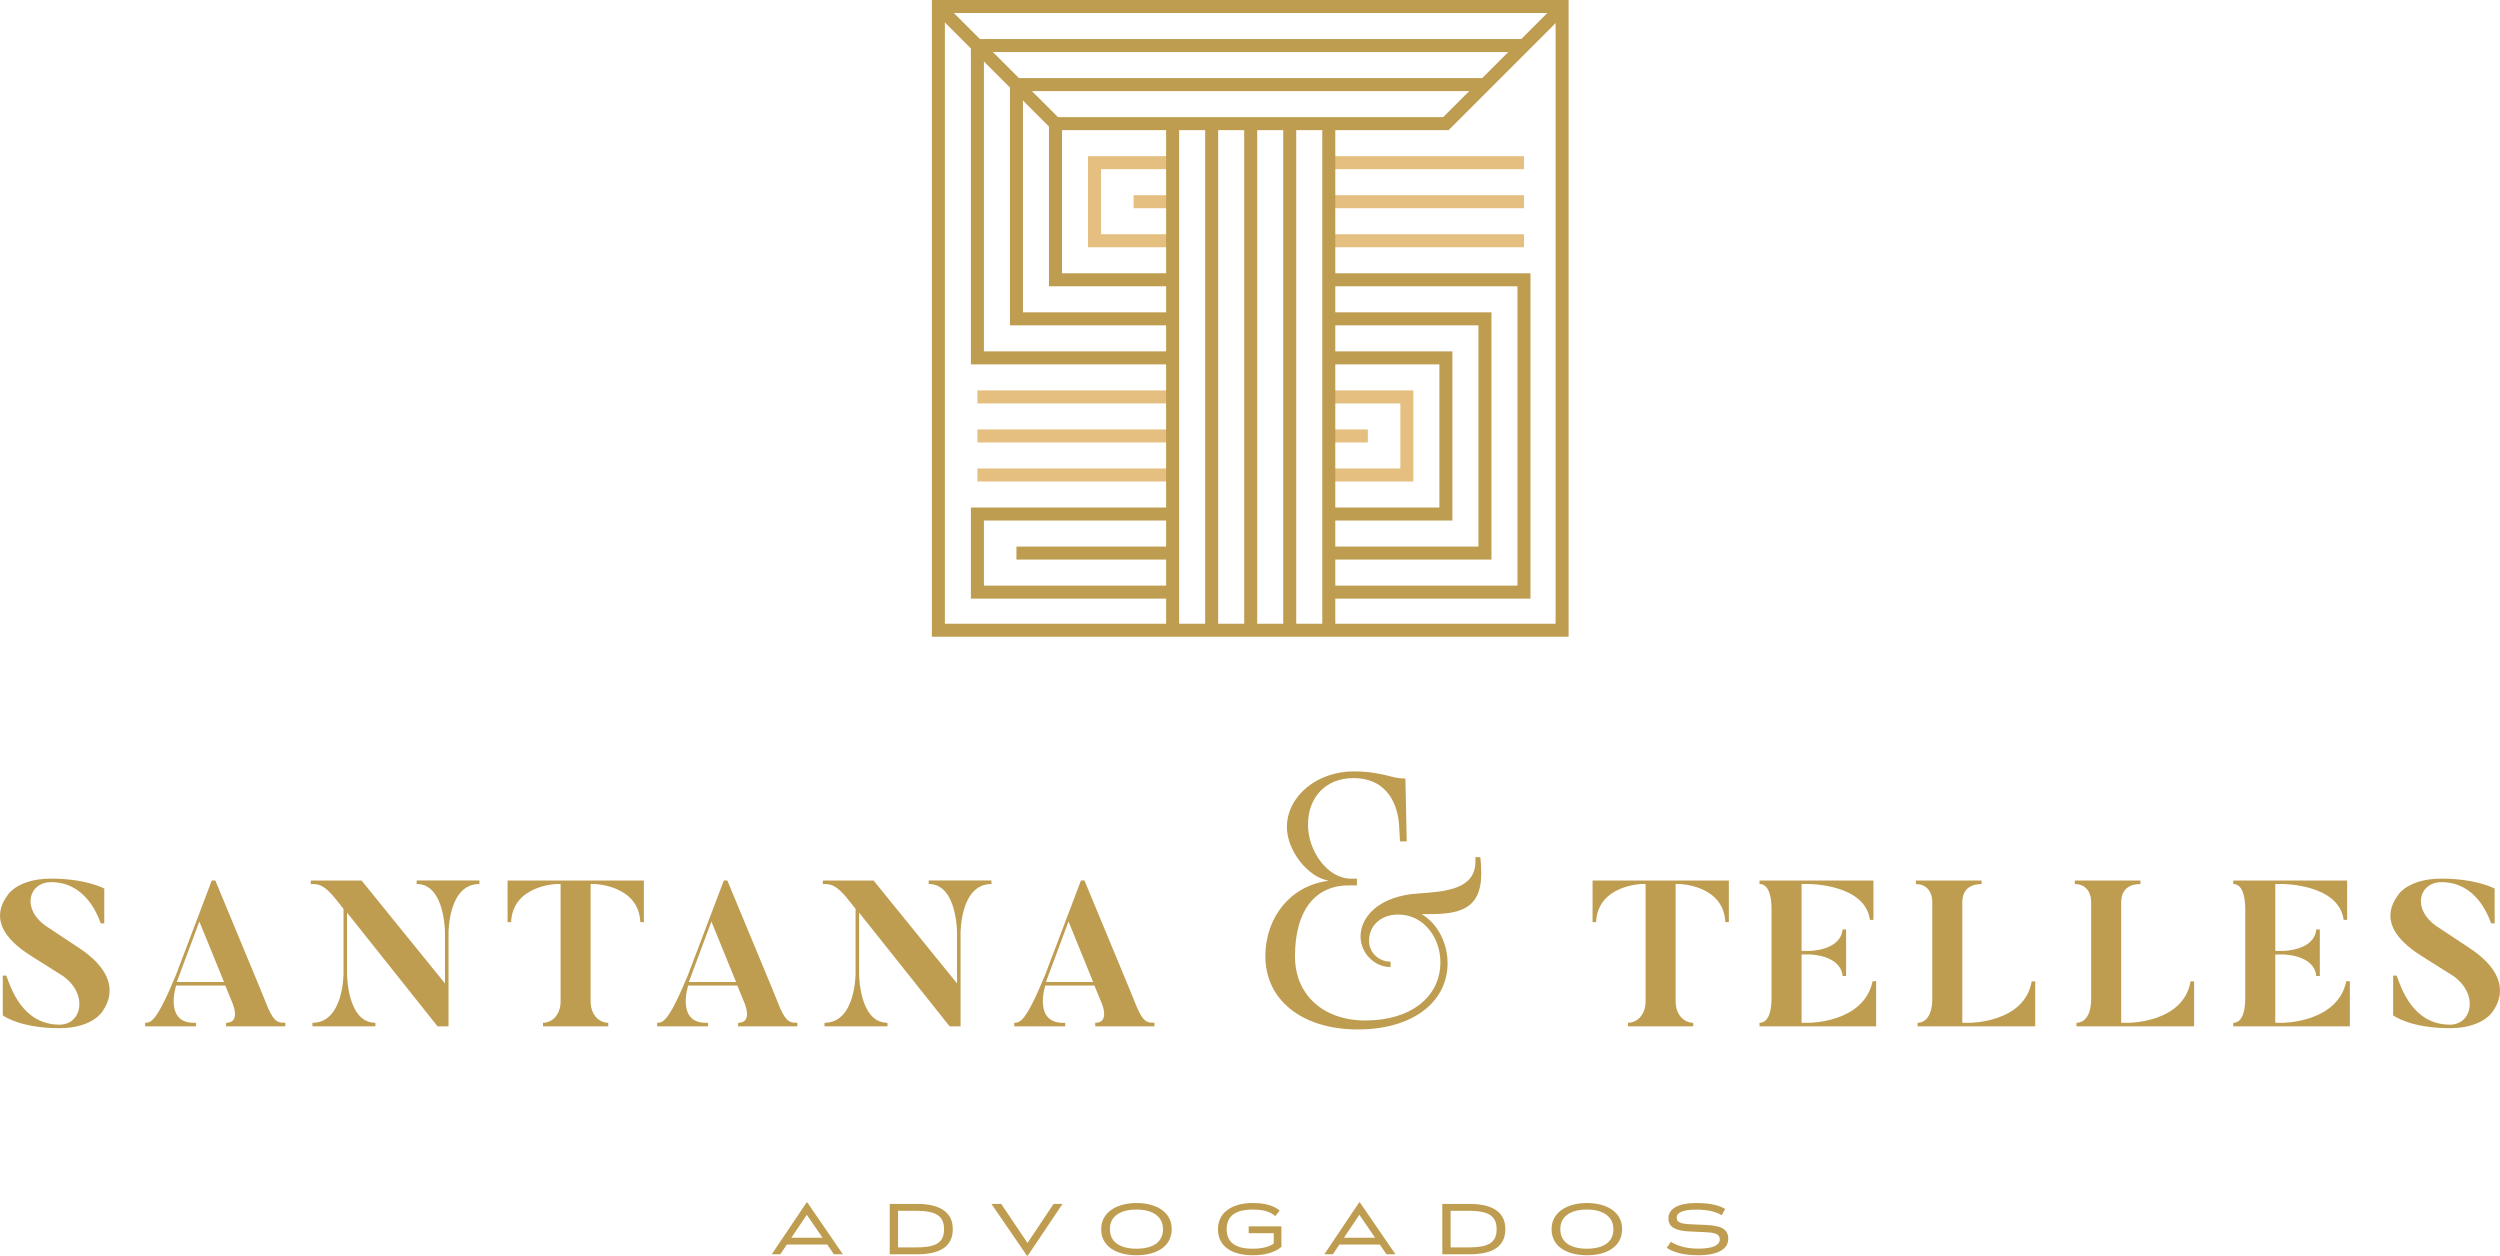
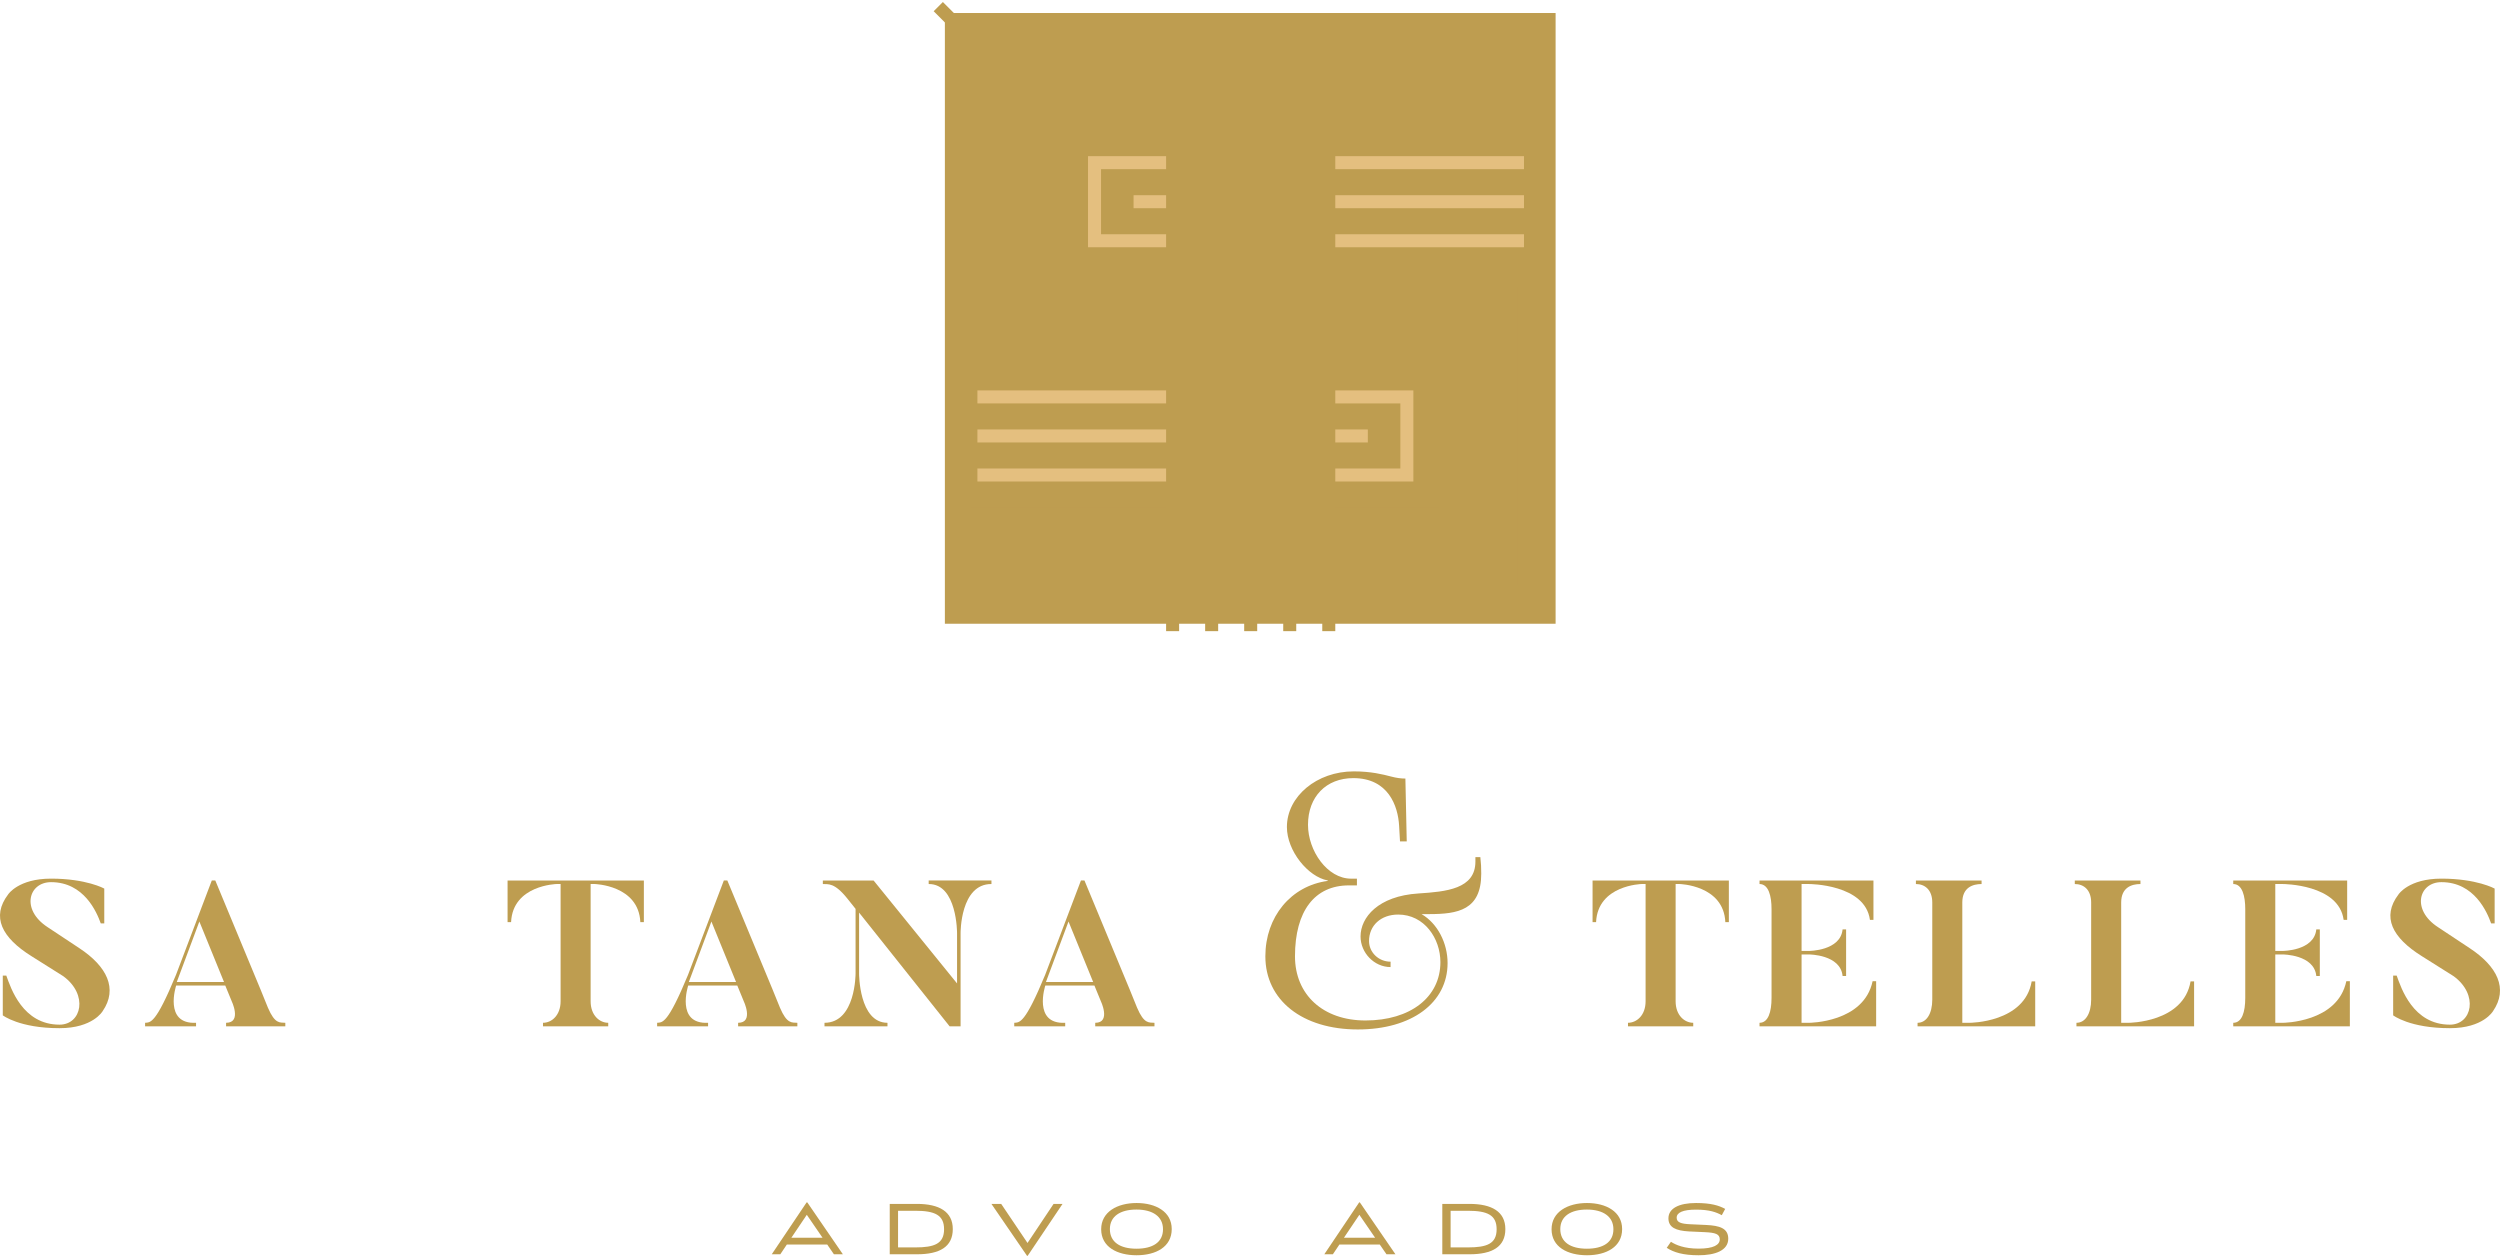
<svg xmlns="http://www.w3.org/2000/svg" version="1.1" x="0px" y="0px" width="324.175px" height="162.841px" viewBox="0 0 324.175 162.841" style="enable-background:new 0 0 324.175 162.841;" xml:space="preserve">
  <style type="text/css">
	.st0{fill:#BE9D50;}
	.st1{fill:#E4BF7F;}
</style>
  <defs>
</defs>
  <g>
    <path class="st0" d="M13.307,131.122c0,0-1.263,2.202-5.587,2.202c-5.21,0-7.359-1.665-7.359-1.665v-5.157h0.456   c0.591,1.639,2.122,6.365,6.903,6.365c2.874,0,3.76-3.894,0.483-6.285l-4.136-2.605c-3.813-2.39-5.237-5.076-3.008-8.004   c0,0,1.316-2.041,5.559-2.041c4.593,0,6.903,1.289,6.903,1.289v4.512h-0.457c-0.51-1.423-2.148-5.345-6.446-5.345   c-2.901,0-3.948,3.545-0.456,5.828l4.136,2.74C13.844,125.294,15.321,128.194,13.307,131.122z" />
    <path class="st0" d="M36.997,132.626v0.457h-7.681v-0.457c2.095,0,0.698-2.874,0.698-2.874l-0.806-1.961h-6.365   c0,0-1.665,5.049,2.578,4.834v0.457h-6.607v-0.457c0.698-0.054,1.37,0.161,4.002-6.204l4.647-12.247h0.456   c6.58,15.792,6.822,16.491,6.822,16.491C35.653,132.814,36.298,132.572,36.997,132.626z M29.047,127.335l-3.196-7.842l-2.927,7.842   H29.047z" />
-     <path class="st0" d="M62.163,114.175v0.457c-4.056-0.027-4.002,6.365-4.002,6.365v12.086h-1.424l-11.737-14.745v7.896   c0,0-0.027,6.392,3.68,6.392v0.457h-8.165v-0.457c4.056,0,4.029-6.392,4.029-6.392v-8.38l-1.048-1.316   c-1.719-2.148-2.498-1.853-3.196-1.907v-0.457h6.581l10.823,13.348v-6.526c0,0,0.027-6.392-3.679-6.365v-0.457H62.163z" />
    <path class="st0" d="M83.49,114.175v5.398h-0.457c-0.215-4.807-5.935-4.942-5.935-4.942h-0.511v15.201   c0,1.826,1.155,2.793,2.283,2.793v0.457h-8.46v-0.457c1.128,0,2.283-0.967,2.283-2.793v-15.201h-0.511c0,0-5.694,0.134-5.909,4.942   h-0.456v-5.398H83.49z" />
    <path class="st0" d="M103.393,132.626v0.457h-7.681v-0.457c2.095,0,0.698-2.874,0.698-2.874l-0.806-1.961h-6.365   c0,0-1.665,5.049,2.578,4.834v0.457H85.21v-0.457c0.698-0.054,1.37,0.161,4.002-6.204l4.647-12.247h0.456   c6.58,15.792,6.822,16.491,6.822,16.491C102.05,132.814,102.695,132.572,103.393,132.626z M95.444,127.335l-3.196-7.842   l-2.927,7.842H95.444z" />
    <path class="st0" d="M128.561,114.175v0.457c-4.056-0.027-4.002,6.365-4.002,6.365v12.086h-1.424l-11.737-14.745v7.896   c0,0-0.027,6.392,3.68,6.392v0.457h-8.165v-0.457c4.056,0,4.029-6.392,4.029-6.392v-8.38l-1.048-1.316   c-1.719-2.148-2.498-1.853-3.196-1.907v-0.457h6.581l10.823,13.348v-6.526c0,0,0.027-6.392-3.679-6.365v-0.457H128.561z" />
    <path class="st0" d="M149.7,132.626v0.457h-7.681v-0.457c2.095,0,0.698-2.874,0.698-2.874l-0.806-1.961h-6.365   c0,0-1.665,5.049,2.578,4.834v0.457h-6.607v-0.457c0.698-0.054,1.37,0.161,4.002-6.204l4.647-12.247h0.456   c6.58,15.792,6.822,16.491,6.822,16.491C148.356,132.814,149.001,132.572,149.7,132.626z M141.75,127.335l-3.196-7.842   l-2.927,7.842H141.75z" />
    <path class="st0" d="M180.397,100.697c0.666,0.174,1.255,0.26,1.84,0.26l0.175,8.148h-0.873l-0.116-2.037   c-0.146-2.558-1.397-6.169-5.936-6.169c-3.527,0-5.878,2.415-5.878,6.053c0,3.376,2.503,6.984,5.587,6.984h0.757v0.873h-1.048   c-4.423,0-6.984,3.317-6.984,9.195c0,4.994,3.655,8.322,9.137,8.322c5.831,0,9.719-3.026,9.719-7.566   c0-3.085-2.095-6.169-5.471-6.169c-2.27,0-3.783,1.441-3.783,3.434c0,1.478,1.251,2.677,2.794,2.677l-0.001,0.698   c-2.13,0-3.894-1.856-3.894-3.973c0-2.454,2.27-5.239,7.503-5.571c3.608-0.233,7.391-0.582,7.391-4.132v-0.582h0.64   c0.09,0.753,0.116,1.395,0.116,2.153c0,4.714-3.026,5.238-6.751,5.238h-0.989c2.095,1.222,3.376,3.783,3.376,6.344   c0,5.168-4.656,8.613-11.64,8.613c-7.194,0-11.989-3.794-11.989-9.486c0-5.122,3.317-9.137,8.09-9.777v-0.058   c-2.561-0.466-5.296-3.841-5.296-6.926c0-3.984,3.885-7.217,8.672-7.217C177.78,100.025,179.283,100.406,180.397,100.697z" />
    <path class="st0" d="M224.181,114.175v5.398h-0.457c-0.215-4.807-5.935-4.942-5.935-4.942h-0.511v15.201   c0,1.826,1.155,2.793,2.283,2.793v0.457h-8.46v-0.457c1.128,0,2.283-0.967,2.283-2.793v-15.201h-0.511c0,0-5.694,0.134-5.909,4.942   h-0.456v-5.398H224.181z" />
    <path class="st0" d="M243.279,127.228v5.855h-15.121v-0.457c1.128,0,1.558-1.396,1.558-3.223v-11.522   c0-1.665-0.376-3.25-1.558-3.25v-0.457h14.772v5.103h-0.457c-0.618-4.646-7.896-4.646-7.896-4.646h-0.967v8.675h0.967   c0,0,4.083,0,4.351-2.793h0.456v6.043h-0.456c-0.269-2.793-4.351-2.793-4.351-2.793h-0.967v8.863h0.967c0,0,7.118,0,8.245-5.398   H243.279z" />
    <path class="st0" d="M263.906,127.255v5.828h-15.255v-0.457c1.155,0,1.907-1.182,1.907-3.008v-12.596   c0-1.638-0.967-2.39-2.122-2.39v-0.457h8.514v0.457c-1.155,0-2.498,0.456-2.498,2.39v15.604h0.967c0,0,7.118,0,8.03-5.371H263.906z   " />
    <path class="st0" d="M284.508,127.255v5.828h-15.255v-0.457c1.155,0,1.907-1.182,1.907-3.008v-12.596   c0-1.638-0.967-2.39-2.122-2.39v-0.457h8.514v0.457c-1.155,0-2.498,0.456-2.498,2.39v15.604h0.967c0,0,7.118,0,8.03-5.371H284.508z   " />
    <path class="st0" d="M304.706,127.228v5.855h-15.121v-0.457c1.128,0,1.558-1.396,1.558-3.223v-11.522   c0-1.665-0.376-3.25-1.558-3.25v-0.457h14.772v5.103H303.9c-0.618-4.646-7.896-4.646-7.896-4.646h-0.967v8.675h0.967   c0,0,4.083,0,4.351-2.793h0.456v6.043h-0.456c-0.269-2.793-4.351-2.793-4.351-2.793h-0.967v8.863h0.967c0,0,7.118,0,8.245-5.398   H304.706z" />
    <path class="st0" d="M323.266,131.122c0,0-1.263,2.202-5.587,2.202c-5.21,0-7.359-1.665-7.359-1.665v-5.157h0.456   c0.591,1.639,2.122,6.365,6.903,6.365c2.874,0,3.76-3.894,0.483-6.285l-4.136-2.605c-3.813-2.39-5.237-5.076-3.008-8.004   c0,0,1.316-2.041,5.559-2.041c4.593,0,6.903,1.289,6.903,1.289v4.512h-0.457c-0.51-1.423-2.148-5.345-6.446-5.345   c-2.901,0-3.948,3.545-0.456,5.828l4.136,2.74C323.803,125.294,325.28,128.194,323.266,131.122z" />
  </g>
  <g>
    <path class="st0" d="M107.265,161.376h-5.234l-0.848,1.267h-1.11l4.522-6.731h0.084l4.616,6.731h-1.162L107.265,161.376z    M102.617,160.496h4.041l-2.041-2.973L102.617,160.496z" />
    <path class="st0" d="M123.548,159.376c0,2.303-1.706,3.266-4.648,3.266h-3.528v-6.532h3.528   C121.79,156.11,123.548,157.115,123.548,159.376z M116.451,161.752h2.24c2.46,0,3.727-0.471,3.727-2.355   c0-1.832-1.183-2.397-3.727-2.397h-2.24V161.752z" />
    <path class="st0" d="M136.618,156.11h1.162l-4.522,6.731h-0.084l-4.616-6.731h1.267l3.413,5.066L136.618,156.11z" />
    <path class="st0" d="M147.384,162.768c-2.512,0-4.595-1.068-4.595-3.371c0-2.261,2.104-3.402,4.595-3.402   c2.481,0,4.554,1.12,4.554,3.381C151.938,161.679,149.897,162.768,147.384,162.768z M147.363,161.92   c2.104,0,3.444-0.827,3.444-2.523c0-1.654-1.34-2.554-3.444-2.554c-2.104,0-3.444,0.879-3.444,2.533   C143.919,161.072,145.259,161.92,147.363,161.92z" />
-     <path class="st0" d="M161.92,159.91v-0.89h4.239v2.659c-0.806,0.691-2.031,1.089-3.737,1.089c-2.565,0-4.491-1.068-4.491-3.371   c0-2.261,1.947-3.402,4.491-3.402c1.612,0,2.701,0.314,3.517,0.974l-0.576,0.722c-0.597-0.502-1.319-0.848-2.962-0.848   c-2.125,0-3.339,0.806-3.339,2.533c0,1.769,1.214,2.544,3.339,2.544c1.434,0,2.251-0.314,2.764-0.67v-1.34H161.92z" />
    <path class="st0" d="M178.915,161.376h-5.234l-0.848,1.267h-1.11l4.522-6.731h0.084l4.616,6.731h-1.162L178.915,161.376z    M174.268,160.496h4.041l-2.041-2.973L174.268,160.496z" />
    <path class="st0" d="M195.199,159.376c0,2.303-1.706,3.266-4.648,3.266h-3.528v-6.532h3.528   C193.44,156.11,195.199,157.115,195.199,159.376z M188.101,161.752h2.24c2.46,0,3.727-0.471,3.727-2.355   c0-1.832-1.183-2.397-3.727-2.397h-2.24V161.752z" />
    <path class="st0" d="M205.787,162.768c-2.512,0-4.595-1.068-4.595-3.371c0-2.261,2.104-3.402,4.595-3.402   c2.481,0,4.554,1.12,4.554,3.381C210.341,161.679,208.3,162.768,205.787,162.768z M205.767,161.92c2.104,0,3.444-0.827,3.444-2.523   c0-1.654-1.34-2.554-3.444-2.554s-3.444,0.879-3.444,2.533C202.323,161.072,203.662,161.92,205.767,161.92z" />
    <path class="st0" d="M221.076,159.774l-2.062-0.094c-1.696-0.094-2.669-0.513-2.669-1.696c0-1.288,1.35-1.989,3.58-1.989   c1.926,0,2.952,0.314,3.779,0.764l-0.44,0.816c-0.712-0.387-1.591-0.722-3.339-0.722c-1.706,0-2.512,0.377-2.512,1.047   c0,0.607,0.565,0.796,1.769,0.848l2.062,0.094c1.727,0.084,2.858,0.419,2.858,1.78c0,1.539-1.717,2.146-3.842,2.146   c-2.02,0-3.235-0.377-4.135-0.963l0.544-0.785c0.618,0.408,1.727,0.89,3.59,0.89c1.947,0,2.743-0.492,2.743-1.204   C223.002,160.015,222.416,159.837,221.076,159.774z" />
  </g>
  <g>
    <g>
-       <path class="st0" d="M203.402,82.567h-82.567V0h82.567V82.567z M122.522,80.88h79.193V1.687h-79.193V80.88z" />
+       <path class="st0" d="M203.402,82.567h-82.567h82.567V82.567z M122.522,80.88h79.193V1.687h-79.193V80.88z" />
    </g>
    <g>
      <polygon class="st0" points="152.053,47.249 125.897,47.249 125.897,5.062 197.615,5.062 197.615,6.75 127.585,6.75     127.585,45.562 152.053,45.562   " />
    </g>
    <g>
      <polygon class="st0" points="152.053,42.187 130.96,42.187 130.96,10.125 192.552,10.125 192.552,11.812 132.647,11.812     132.647,40.499 152.053,40.499   " />
    </g>
    <g>
-       <polygon class="st0" points="152.053,37.124 136.022,37.124 136.022,15.187 187.14,15.187 202.021,0.307 203.214,1.5     187.839,16.875 137.709,16.875 137.709,35.437 152.053,35.437   " />
-     </g>
+       </g>
    <g>
      <polygon class="st1" points="152.053,32.062 141.084,32.062 141.084,20.25 152.053,20.25 152.053,21.937 142.772,21.937     142.772,30.374 152.053,30.374   " />
    </g>
    <g>
      <rect x="172.303" y="20.25" class="st1" width="25.312" height="1.687" />
    </g>
    <g>
      <rect x="172.303" y="25.312" class="st1" width="25.312" height="1.687" />
    </g>
    <g>
      <rect x="172.303" y="30.374" class="st1" width="25.312" height="1.687" />
    </g>
    <g>
      <polygon class="st0" points="198.458,77.624 172.303,77.624 172.303,75.936 196.771,75.936 196.771,37.124 172.303,37.124     172.303,35.437 198.458,35.437   " />
    </g>
    <g>
      <rect x="146.991" y="25.312" class="st1" width="5.062" height="1.687" />
    </g>
    <g>
      <polygon class="st0" points="193.396,72.561 172.303,72.561 172.303,70.874 191.709,70.874 191.709,42.187 172.303,42.187     172.303,40.499 193.396,40.499   " />
    </g>
    <g>
      <polygon class="st0" points="188.334,67.499 172.303,67.499 172.303,65.811 186.646,65.811 186.646,47.249 172.303,47.249     172.303,45.562 188.334,45.562   " />
    </g>
    <g>
      <polygon class="st1" points="183.271,62.436 172.303,62.436 172.303,60.749 181.584,60.749 181.584,52.312 172.303,52.312     172.303,50.624 183.271,50.624   " />
    </g>
    <g>
      <rect x="172.303" y="55.687" class="st1" width="5.062" height="1.687" />
    </g>
    <g>
      <rect x="128.428" y="-2.302" transform="matrix(0.707 -0.707 0.707 0.707 31.897 93.88)" class="st0" width="1.687" height="21.478" />
    </g>
    <g>
      <rect x="126.741" y="50.624" class="st1" width="25.312" height="1.687" />
    </g>
    <g>
      <rect x="126.741" y="55.687" class="st1" width="25.312" height="1.687" />
    </g>
    <g>
      <rect x="126.741" y="60.749" class="st1" width="25.312" height="1.687" />
    </g>
    <g>
      <polygon class="st0" points="152.053,77.624 125.897,77.624 125.897,65.811 152.053,65.811 152.053,67.499 127.585,67.499     127.585,75.936 152.053,75.936   " />
    </g>
    <g>
      <rect x="131.803" y="70.874" class="st0" width="20.25" height="1.687" />
    </g>
    <g>
      <rect x="151.209" y="16.031" class="st0" width="1.687" height="65.811" />
    </g>
    <g>
      <rect x="156.272" y="16.031" class="st0" width="1.687" height="65.811" />
    </g>
    <g>
      <rect x="161.334" y="16.031" class="st0" width="1.687" height="65.811" />
    </g>
    <g>
      <rect x="166.396" y="16.031" class="st0" width="1.687" height="65.811" />
    </g>
    <g>
      <rect x="171.459" y="16.031" class="st0" width="1.687" height="65.811" />
    </g>
  </g>
</svg>